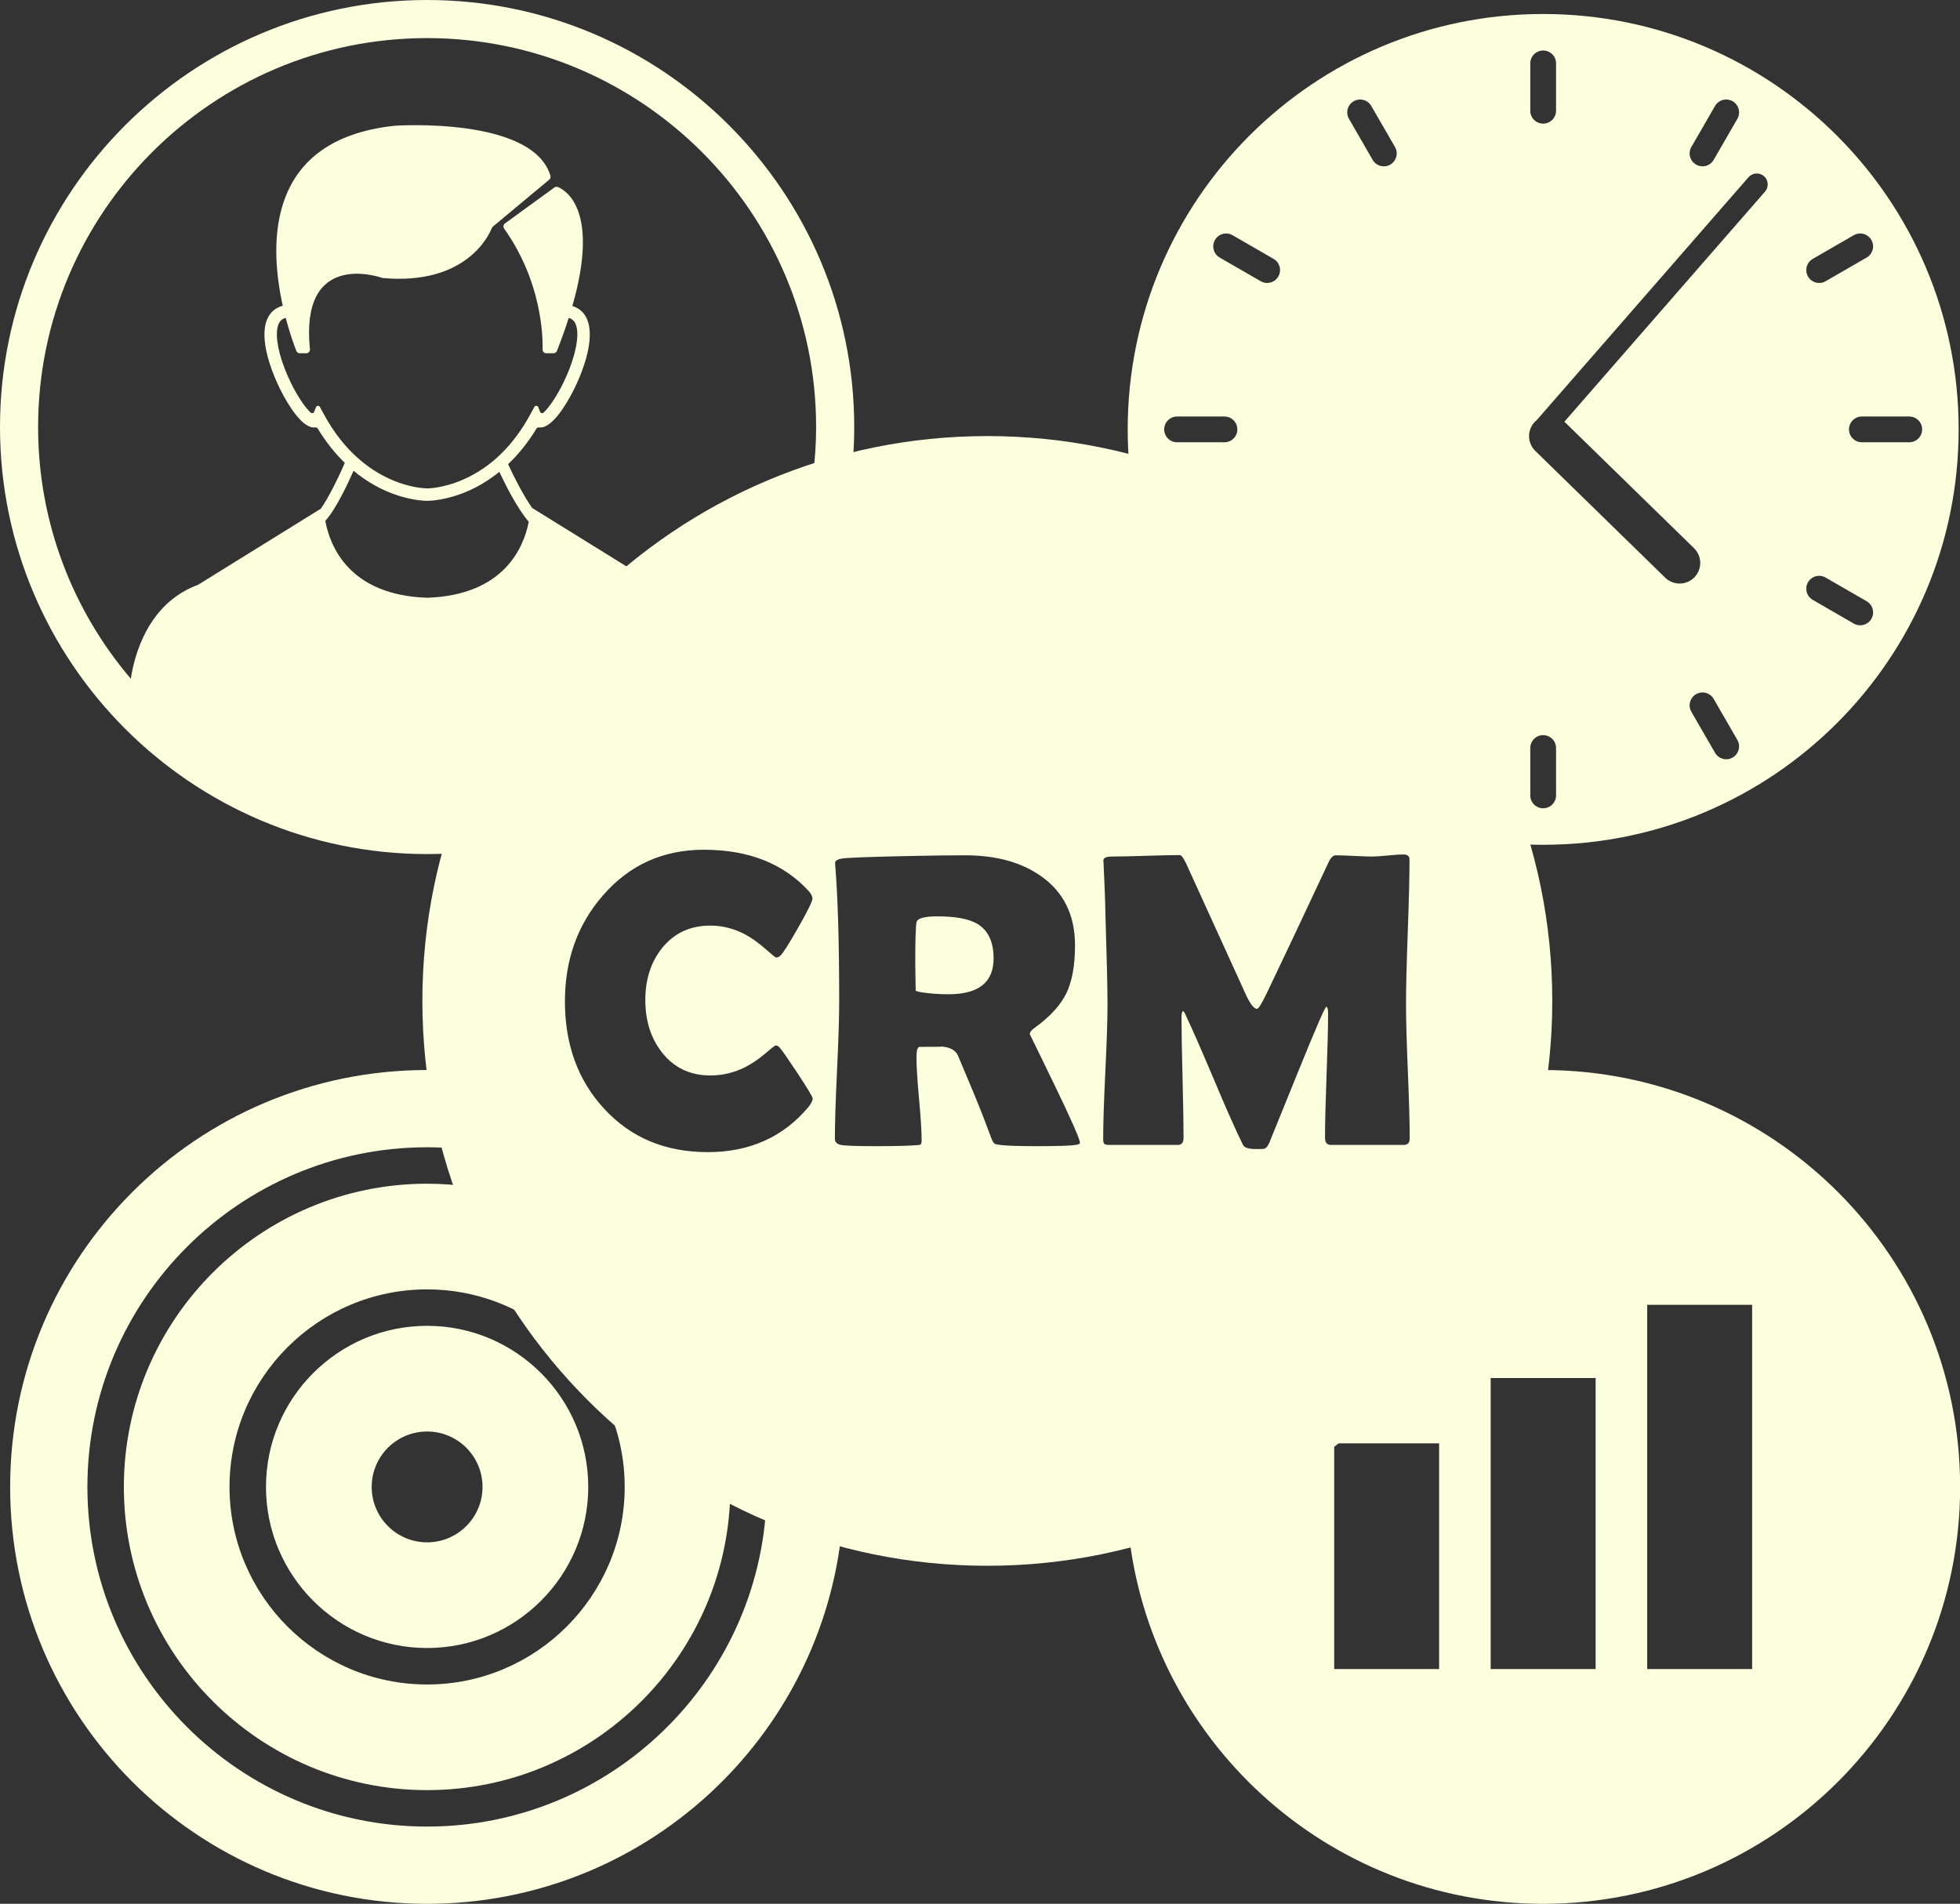
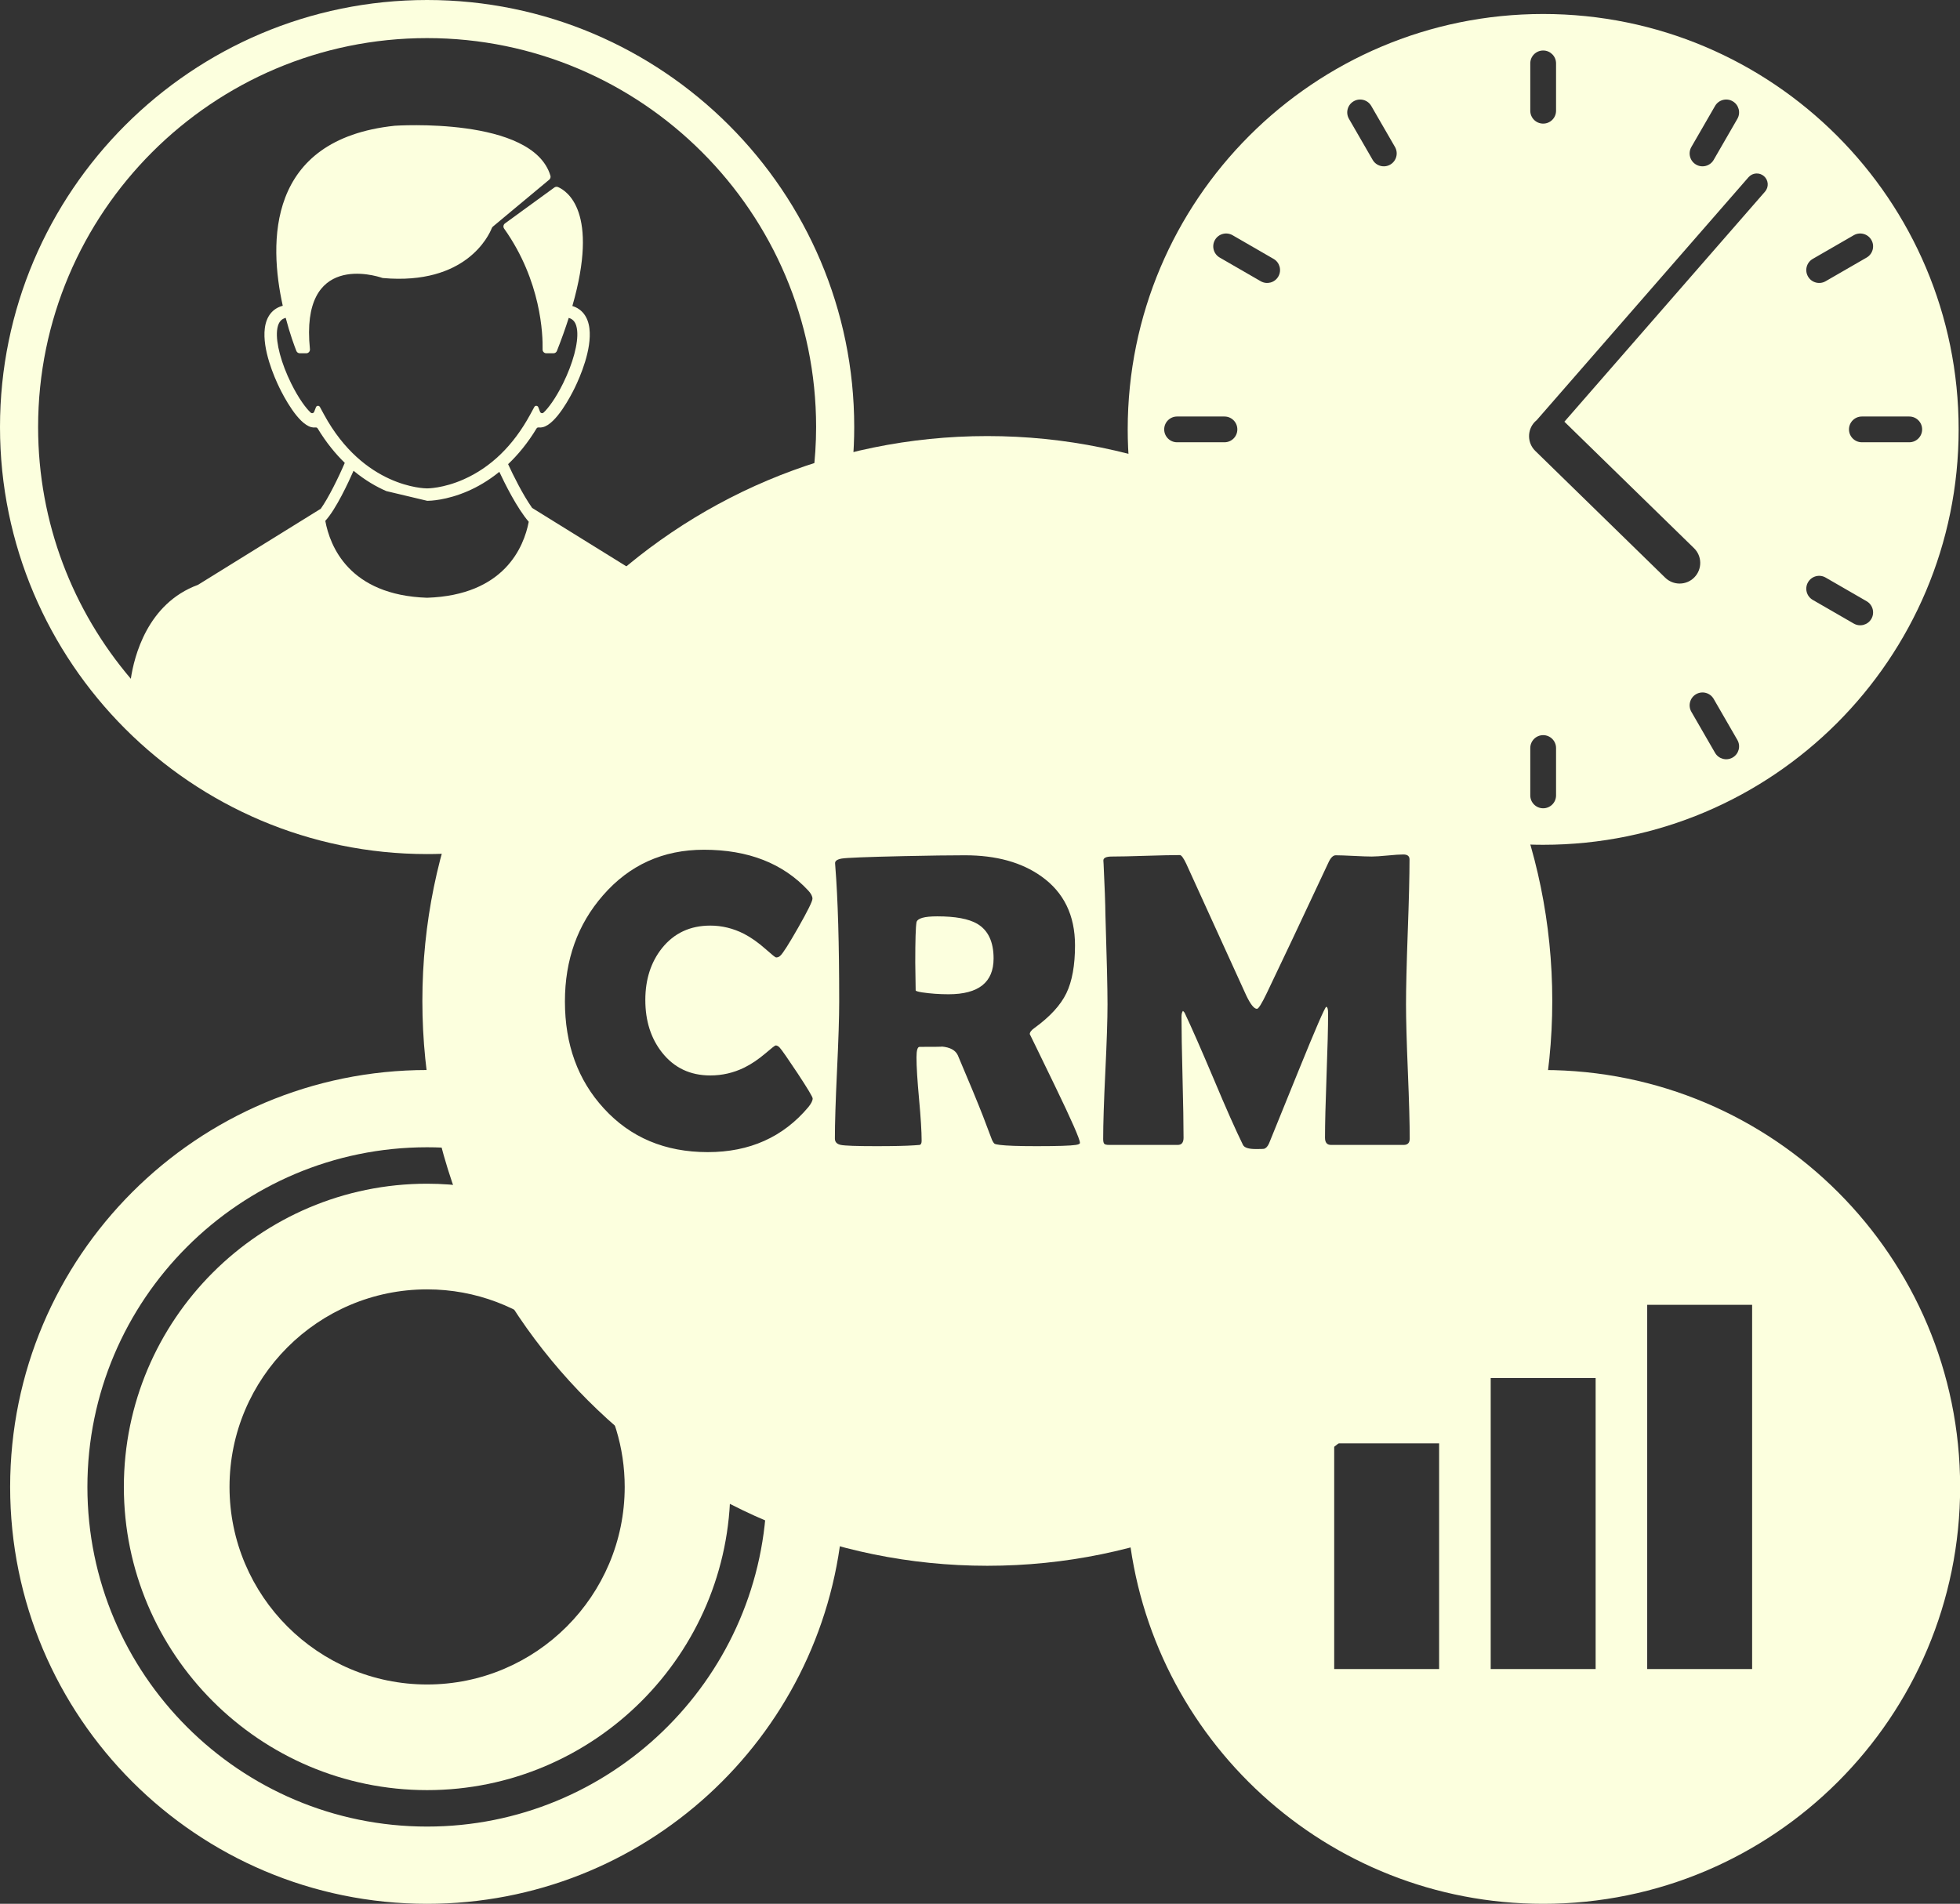
<svg xmlns="http://www.w3.org/2000/svg" fill="#000000" height="405.4" preserveAspectRatio="xMidYMid meet" version="1" viewBox="0.0 0.0 417.3 405.4" width="417.3" zoomAndPan="magnify">
  <rect x="0.0" y="0.0" width="417.3" height="405.4" fill="#333333" stroke="none" />
  <defs>
    <clipPath id="a">
      <path d="M 240 2 L 417.328 2 L 417.328 180 L 240 180 Z M 240 2" />
    </clipPath>
    <clipPath id="b">
      <path d="M 240 227 L 417.328 227 L 417.328 405.41 L 240 405.41 Z M 240 227" />
    </clipPath>
    <clipPath id="c">
      <path d="M 2 227 L 180 227 L 180 405.41 L 2 405.41 Z M 2 227" />
    </clipPath>
  </defs>
  <g>
    <g clip-path="url(#a)" id="change1_1">
      <path d="M 250.609 88.695 L 260.699 88.695 C 262.215 88.695 263.441 89.922 263.441 91.438 C 263.441 92.953 262.215 94.18 260.699 94.18 L 250.609 94.18 C 249.098 94.18 247.867 92.953 247.867 91.438 C 247.867 89.922 249.098 88.695 250.609 88.695 Z M 258.676 51.094 C 259.434 49.781 261.113 49.332 262.426 50.09 L 271.16 55.133 C 272.473 55.891 272.922 57.57 272.164 58.883 C 271.406 60.195 269.73 60.645 268.418 59.887 L 259.684 54.844 C 258.371 54.086 257.922 52.406 258.676 51.094 Z M 288.211 21.562 C 289.523 20.805 291.199 21.254 291.957 22.566 L 297.004 31.301 C 297.758 32.613 297.309 34.293 295.996 35.051 C 294.684 35.809 293.008 35.355 292.25 34.043 L 287.207 25.309 C 286.449 23.996 286.898 22.32 288.211 21.562 Z M 326.797 89.809 C 326.918 89.684 327.047 89.57 327.18 89.465 L 372.273 37.738 C 373.121 36.77 374.594 36.668 375.566 37.512 C 376.535 38.359 376.637 39.832 375.789 40.805 L 333.074 89.801 L 360.672 116.734 C 362.406 118.43 362.441 121.207 360.746 122.941 C 359.887 123.824 358.746 124.266 357.605 124.266 C 356.5 124.266 355.395 123.852 354.539 123.02 L 326.871 96.016 C 325.137 94.324 325.105 91.543 326.797 89.809 Z M 325.809 13.496 C 325.809 11.98 327.039 10.754 328.555 10.754 C 330.066 10.754 331.297 11.98 331.297 13.496 L 331.297 23.582 C 331.297 25.098 330.066 26.324 328.555 26.324 C 327.039 26.324 325.809 25.098 325.809 23.582 Z M 360.105 31.301 L 365.148 22.566 C 365.906 21.254 367.586 20.805 368.895 21.562 C 370.207 22.32 370.656 23.996 369.898 25.309 L 364.855 34.047 C 364.098 35.355 362.422 35.809 361.109 35.051 C 359.797 34.293 359.348 32.613 360.105 31.301 Z M 384.941 123.992 C 385.699 122.68 387.379 122.23 388.688 122.988 L 397.426 128.031 C 398.734 128.789 399.188 130.469 398.43 131.781 C 397.672 133.094 395.992 133.543 394.68 132.785 L 385.945 127.742 C 384.633 126.984 384.184 125.305 384.941 123.992 Z M 385.945 55.133 L 394.68 50.09 C 395.992 49.332 397.672 49.781 398.43 51.094 C 399.188 52.406 398.734 54.086 397.426 54.844 L 388.688 59.887 C 387.379 60.645 385.699 60.195 384.941 58.883 C 384.184 57.57 384.633 55.891 385.945 55.133 Z M 409.238 91.438 C 409.238 92.953 408.012 94.18 406.496 94.18 L 396.406 94.18 C 394.895 94.18 393.664 92.953 393.664 91.438 C 393.664 89.922 394.895 88.695 396.406 88.695 L 406.496 88.695 C 408.012 88.695 409.238 89.922 409.238 91.438 Z M 368.895 161.312 C 367.586 162.07 365.906 161.621 365.148 160.309 L 360.105 151.574 C 359.348 150.262 359.797 148.582 361.109 147.824 C 362.422 147.066 364.098 147.516 364.855 148.828 L 369.898 157.566 C 370.656 158.879 370.207 160.555 368.895 161.312 Z M 331.297 169.379 C 331.297 170.895 330.066 172.121 328.555 172.121 C 327.039 172.121 325.809 170.895 325.809 169.379 L 325.809 159.293 C 325.809 157.777 327.039 156.547 328.555 156.547 C 330.066 156.547 331.297 157.777 331.297 159.293 Z M 322.516 179.688 C 324.512 179.82 326.523 179.895 328.555 179.895 C 377.406 179.895 417.012 140.293 417.012 91.438 C 417.012 42.582 377.406 2.98 328.555 2.98 C 279.699 2.98 240.098 42.582 240.098 91.438 C 240.098 94.035 240.215 96.605 240.434 99.148 C 279.895 109.758 311.18 140.523 322.516 179.688" fill="#fcffde" />
    </g>
    <g clip-path="url(#b)" id="change1_8">
      <path d="M 373.043 355.414 L 350.703 355.414 L 350.703 277.852 L 373.043 277.852 Z M 339.723 355.414 L 317.383 355.414 L 317.383 293.449 L 339.723 293.449 Z M 306.402 355.414 L 284.062 355.414 L 284.062 307.359 L 306.402 307.359 Z M 328.555 227.855 C 327.719 227.855 326.887 227.871 326.055 227.895 C 319.715 274.984 285.266 313.281 240.199 325.297 C 244.555 370.258 282.445 405.41 328.555 405.41 C 377.582 405.41 417.328 365.664 417.328 316.633 C 417.328 267.605 377.582 227.855 328.555 227.855" fill="#fcffde" />
    </g>
    <g id="change1_3">
      <path d="M 90.934 252.066 C 55.336 252.066 26.371 281.031 26.371 316.633 C 26.371 352.234 55.336 381.199 90.934 381.199 C 126.535 381.199 155.5 352.234 155.5 316.633 C 155.5 316.32 155.48 316.008 155.477 315.695 C 144.594 309.934 134.727 302.508 126.211 293.754 C 130.5 300.344 133.004 308.199 133.004 316.633 C 133.004 339.828 114.133 358.703 90.934 358.703 C 67.738 358.703 48.867 339.828 48.867 316.633 C 48.867 293.438 67.738 274.566 90.934 274.566 C 101.336 274.566 110.855 278.367 118.203 284.641 C 110.664 275.098 104.574 264.355 100.273 252.75 C 97.223 252.309 94.105 252.066 90.934 252.066" fill="#fcffde" />
    </g>
    <g id="change1_4">
-       <path d="M 75.273 100.246 C 77.777 102.324 80.211 103.688 82.246 104.574 C 86.848 106.578 90.414 106.648 90.906 106.648 L 90.969 106.648 C 91.457 106.648 95.023 106.578 99.621 104.574 C 101.582 103.723 103.906 102.426 106.312 100.477 C 107.457 102.926 110.066 108.207 112.574 111.109 C 111.539 116.461 107.402 126.742 90.934 127.289 C 74.262 126.734 70.23 116.203 69.258 110.914 C 71.551 108.434 74.23 102.621 75.273 100.246 Z M 90.934 181.871 C 92.996 181.871 95.043 181.797 97.07 181.66 C 103.48 157.953 117.164 137.203 135.578 121.973 L 113.297 108.164 C 111.301 105.332 109.215 101.113 108.18 98.84 C 110.254 96.871 112.332 94.387 114.234 91.242 C 114.328 91.086 114.508 90.996 114.688 91.023 C 114.977 91.059 115.277 91.039 115.59 90.961 C 118.449 90.238 121.496 84.371 122.367 82.59 C 123.492 80.277 126.047 74.414 125.492 69.926 C 125.188 67.434 123.891 65.773 121.859 65.164 C 127.621 45.109 120.703 40.652 118.82 39.84 C 118.562 39.727 118.262 39.758 118.035 39.922 L 113.059 43.539 L 112.773 43.75 L 111.328 44.797 L 110.824 45.168 L 107.512 47.578 C 107.156 47.836 107.082 48.328 107.336 48.684 C 115.254 59.844 115.59 71.328 115.523 74.422 C 115.512 74.867 115.871 75.23 116.316 75.23 L 117.832 75.23 C 118.16 75.23 118.453 75.031 118.574 74.727 C 119.566 72.207 120.398 69.867 121.09 67.691 C 122.18 68.004 122.73 68.863 122.883 70.414 C 123.145 73.059 121.996 77.355 119.887 81.629 C 118.25 84.945 116.691 86.965 115.73 87.859 C 115.488 88.082 115.102 87.996 114.98 87.688 L 114.602 86.711 C 114.457 86.344 113.949 86.312 113.762 86.66 L 112.879 88.285 C 109.297 94.871 104.523 99.516 98.691 102.09 C 94.34 104.016 90.992 104 90.957 104 L 90.902 104 C 90.418 104 77.441 103.82 68.992 88.285 L 68.109 86.66 C 67.922 86.312 67.414 86.344 67.27 86.711 L 66.891 87.688 C 66.773 87.996 66.383 88.082 66.141 87.859 C 65.18 86.965 63.621 84.945 61.984 81.629 C 59.875 77.355 58.727 73.059 58.984 70.414 C 59.145 68.844 59.707 67.98 60.828 67.68 C 61.73 71.125 62.688 73.695 63.098 74.73 C 63.215 75.035 63.508 75.23 63.836 75.23 L 65.199 75.23 C 65.668 75.23 66.035 74.824 65.988 74.355 C 63.863 53.633 80.008 58.711 81.34 59.164 C 81.398 59.188 81.465 59.199 81.527 59.207 C 99.242 60.773 104.105 50.109 104.711 48.57 C 104.762 48.449 104.84 48.34 104.941 48.254 L 109.617 44.355 L 111.75 42.582 L 116.938 38.258 C 117.184 38.051 117.281 37.719 117.188 37.41 C 113.395 24.742 84.039 26.777 84.039 26.777 C 56.648 29.676 57.246 51.785 60.203 65.113 C 58.059 65.668 56.695 67.355 56.379 69.926 C 55.824 74.414 58.379 80.277 59.504 82.59 C 60.371 84.371 63.422 90.238 66.277 90.961 C 66.594 91.039 66.898 91.059 67.184 91.023 C 67.363 90.996 67.543 91.086 67.637 91.242 C 69.457 94.25 71.438 96.656 73.422 98.582 L 73.402 98.57 C 72.07 101.695 69.918 106.047 68.293 108.336 L 42.145 124.543 C 31.355 128.512 28.559 139.82 27.855 144.539 C 15.551 130.082 8.113 111.363 8.113 90.938 C 8.113 45.266 45.266 8.113 90.934 8.113 C 136.605 8.113 173.758 45.266 173.758 90.938 C 173.758 94.387 173.527 97.785 173.117 101.125 C 175.883 100.203 178.691 99.383 181.539 98.668 C 181.754 96.117 181.871 93.539 181.871 90.938 C 181.871 40.793 141.078 0 90.934 0 C 40.793 0 0 40.793 0 90.938 C 0 141.078 40.793 181.871 90.934 181.871" fill="#fcffde" />
+       <path d="M 75.273 100.246 C 77.777 102.324 80.211 103.688 82.246 104.574 L 90.969 106.648 C 91.457 106.648 95.023 106.578 99.621 104.574 C 101.582 103.723 103.906 102.426 106.312 100.477 C 107.457 102.926 110.066 108.207 112.574 111.109 C 111.539 116.461 107.402 126.742 90.934 127.289 C 74.262 126.734 70.23 116.203 69.258 110.914 C 71.551 108.434 74.23 102.621 75.273 100.246 Z M 90.934 181.871 C 92.996 181.871 95.043 181.797 97.07 181.66 C 103.48 157.953 117.164 137.203 135.578 121.973 L 113.297 108.164 C 111.301 105.332 109.215 101.113 108.18 98.84 C 110.254 96.871 112.332 94.387 114.234 91.242 C 114.328 91.086 114.508 90.996 114.688 91.023 C 114.977 91.059 115.277 91.039 115.59 90.961 C 118.449 90.238 121.496 84.371 122.367 82.59 C 123.492 80.277 126.047 74.414 125.492 69.926 C 125.188 67.434 123.891 65.773 121.859 65.164 C 127.621 45.109 120.703 40.652 118.82 39.84 C 118.562 39.727 118.262 39.758 118.035 39.922 L 113.059 43.539 L 112.773 43.75 L 111.328 44.797 L 110.824 45.168 L 107.512 47.578 C 107.156 47.836 107.082 48.328 107.336 48.684 C 115.254 59.844 115.59 71.328 115.523 74.422 C 115.512 74.867 115.871 75.23 116.316 75.23 L 117.832 75.23 C 118.16 75.23 118.453 75.031 118.574 74.727 C 119.566 72.207 120.398 69.867 121.09 67.691 C 122.18 68.004 122.73 68.863 122.883 70.414 C 123.145 73.059 121.996 77.355 119.887 81.629 C 118.25 84.945 116.691 86.965 115.73 87.859 C 115.488 88.082 115.102 87.996 114.98 87.688 L 114.602 86.711 C 114.457 86.344 113.949 86.312 113.762 86.66 L 112.879 88.285 C 109.297 94.871 104.523 99.516 98.691 102.09 C 94.34 104.016 90.992 104 90.957 104 L 90.902 104 C 90.418 104 77.441 103.82 68.992 88.285 L 68.109 86.66 C 67.922 86.312 67.414 86.344 67.27 86.711 L 66.891 87.688 C 66.773 87.996 66.383 88.082 66.141 87.859 C 65.18 86.965 63.621 84.945 61.984 81.629 C 59.875 77.355 58.727 73.059 58.984 70.414 C 59.145 68.844 59.707 67.98 60.828 67.68 C 61.73 71.125 62.688 73.695 63.098 74.73 C 63.215 75.035 63.508 75.23 63.836 75.23 L 65.199 75.23 C 65.668 75.23 66.035 74.824 65.988 74.355 C 63.863 53.633 80.008 58.711 81.34 59.164 C 81.398 59.188 81.465 59.199 81.527 59.207 C 99.242 60.773 104.105 50.109 104.711 48.57 C 104.762 48.449 104.84 48.34 104.941 48.254 L 109.617 44.355 L 111.75 42.582 L 116.938 38.258 C 117.184 38.051 117.281 37.719 117.188 37.41 C 113.395 24.742 84.039 26.777 84.039 26.777 C 56.648 29.676 57.246 51.785 60.203 65.113 C 58.059 65.668 56.695 67.355 56.379 69.926 C 55.824 74.414 58.379 80.277 59.504 82.59 C 60.371 84.371 63.422 90.238 66.277 90.961 C 66.594 91.039 66.898 91.059 67.184 91.023 C 67.363 90.996 67.543 91.086 67.637 91.242 C 69.457 94.25 71.438 96.656 73.422 98.582 L 73.402 98.57 C 72.07 101.695 69.918 106.047 68.293 108.336 L 42.145 124.543 C 31.355 128.512 28.559 139.82 27.855 144.539 C 15.551 130.082 8.113 111.363 8.113 90.938 C 8.113 45.266 45.266 8.113 90.934 8.113 C 136.605 8.113 173.758 45.266 173.758 90.938 C 173.758 94.387 173.527 97.785 173.117 101.125 C 175.883 100.203 178.691 99.383 181.539 98.668 C 181.754 96.117 181.871 93.539 181.871 90.938 C 181.871 40.793 141.078 0 90.934 0 C 40.793 0 0 40.793 0 90.938 C 0 141.078 40.793 181.871 90.934 181.871" fill="#fcffde" />
    </g>
    <g id="change1_5">
-       <path d="M 102.734 316.633 C 102.734 323.148 97.453 328.434 90.934 328.434 C 84.418 328.434 79.137 323.148 79.137 316.633 C 79.137 310.117 84.418 304.832 90.934 304.832 C 97.453 304.832 102.734 310.117 102.734 316.633 Z M 56.629 316.633 C 56.629 335.551 72.02 350.938 90.934 350.938 C 109.852 350.938 125.242 335.551 125.242 316.633 C 125.242 297.715 109.852 282.328 90.934 282.328 C 72.02 282.328 56.629 297.715 56.629 316.633" fill="#fcffde" />
-     </g>
+       </g>
    <g clip-path="url(#c)" id="change1_2">
      <path d="M 90.934 388.961 C 51.055 388.961 18.609 356.516 18.609 316.633 C 18.609 276.75 51.055 244.305 90.934 244.305 C 93.18 244.305 95.402 244.414 97.594 244.613 C 96.031 239.199 94.852 233.625 94.082 227.918 C 93.039 227.883 91.988 227.855 90.934 227.855 C 41.906 227.855 2.16 267.602 2.16 316.633 C 2.16 365.664 41.906 405.41 90.934 405.41 C 137.102 405.41 175.031 370.172 179.305 325.125 C 173.766 323.613 168.387 321.703 163.203 319.43 C 161.73 358.02 129.879 388.961 90.934 388.961" fill="#fcffde" />
    </g>
    <g id="change1_6">
      <path d="M 208.043 196.707 C 206.234 195.656 203.402 195.133 199.551 195.133 C 196.777 195.133 195.305 195.555 195.129 196.402 C 194.953 197.395 194.867 200.254 194.867 204.98 C 194.867 205.652 194.883 206.645 194.91 207.957 C 194.938 209.27 194.953 210.246 194.953 210.891 C 194.953 211.035 195.422 211.18 196.355 211.328 C 198.133 211.59 200.004 211.723 201.957 211.723 C 208.348 211.723 211.543 209.184 211.543 204.105 C 211.543 200.543 210.379 198.078 208.043 196.707" fill="#fcffde" />
    </g>
    <g id="change1_7">
      <path d="M 282.105 242.273 C 282.105 239.328 282.215 234.906 282.434 229.012 C 282.652 223.117 282.762 218.695 282.762 215.75 C 282.762 214.902 282.633 214.449 282.367 214.391 C 282.047 214.566 280.094 219.074 276.504 227.918 C 274.402 233.109 272.301 238.289 270.199 243.457 C 269.906 244.129 269.543 244.52 269.105 244.637 C 268.961 244.668 268.375 244.684 267.355 244.684 C 265.836 244.684 264.934 244.391 264.641 243.805 C 263.066 240.598 260.992 235.926 258.426 229.801 C 255.684 223.32 253.625 218.637 252.254 215.75 C 252.195 215.602 252.062 215.441 251.859 215.266 C 251.652 215.527 251.551 215.953 251.551 216.535 C 251.551 219.395 251.625 223.688 251.77 229.406 C 251.918 235.125 251.988 239.414 251.988 242.273 C 251.988 243.297 251.582 243.805 250.766 243.805 L 236.145 243.805 C 235.559 243.805 235.203 243.711 235.07 243.523 C 234.941 243.332 234.875 243.004 234.875 242.535 C 234.875 239.355 235.027 234.578 235.336 228.203 C 235.641 221.824 235.797 217.047 235.797 213.867 C 235.797 210.48 235.648 204.133 235.355 194.824 C 235.328 192.402 235.195 188.797 234.965 184.012 L 234.918 183.27 C 234.891 182.684 235.504 182.395 236.758 182.395 C 238.363 182.395 240.77 182.344 243.98 182.238 C 247.191 182.137 249.598 182.086 251.203 182.086 C 251.523 182.086 251.977 182.699 252.559 183.926 L 265.34 211.984 C 266.246 213.879 267.004 214.828 267.617 214.828 C 267.938 214.828 268.625 213.734 269.676 211.547 C 272.621 205.418 276.984 196.184 282.762 183.836 C 283.258 182.699 283.797 182.129 284.383 182.129 C 285.227 182.129 286.504 182.176 288.211 182.262 C 289.918 182.348 291.211 182.395 292.086 182.395 C 292.816 182.395 293.93 182.32 295.434 182.176 C 296.938 182.027 298.055 181.957 298.781 181.957 C 299.66 181.957 300.098 182.305 300.098 183.008 C 300.098 186.449 299.973 191.594 299.723 198.438 C 299.477 205.277 299.352 210.422 299.352 213.867 C 299.352 217.047 299.484 221.816 299.746 228.18 C 300.008 234.543 300.141 239.297 300.141 242.449 C 300.141 243.355 299.719 243.805 298.871 243.805 L 283.375 243.805 C 282.527 243.805 282.105 243.297 282.105 242.273 Z M 229.055 243.805 C 227.945 243.98 225.156 244.07 220.691 244.07 C 216.867 244.07 214.273 243.98 212.902 243.805 C 212.258 243.719 211.895 243.645 211.809 243.586 C 211.633 243.5 211.426 243.207 211.195 242.711 C 210.758 241.574 210.113 239.883 209.27 237.633 C 208.129 234.715 206.352 230.41 203.93 224.723 C 203.426 223.629 202.281 223.012 200.516 222.859 C 200.719 222.906 199.145 222.926 195.785 222.926 C 195.348 222.926 195.129 223.672 195.129 225.16 C 195.129 227.145 195.312 230.105 195.676 234.047 C 196.039 237.984 196.223 240.945 196.223 242.93 C 196.223 243.426 196.094 243.719 195.828 243.805 C 195.422 243.836 195.012 243.863 194.605 243.895 C 192.883 244.012 190.199 244.07 186.551 244.07 C 182.379 244.07 179.867 243.98 179.02 243.805 C 178.176 243.633 177.754 243.18 177.754 242.449 C 177.754 239.238 177.906 234.395 178.211 227.918 C 178.52 221.438 178.672 216.578 178.672 213.34 C 178.672 200.996 178.395 191.367 177.84 184.449 L 177.797 183.836 C 177.766 183.34 178.227 183.008 179.176 182.832 C 180.121 182.656 184.578 182.48 192.547 182.305 C 197.945 182.188 202.25 182.129 205.461 182.129 C 212.113 182.129 217.539 183.633 221.742 186.641 C 226.5 190.023 228.879 194.914 228.879 201.305 C 228.879 205.562 228.266 208.965 227.039 211.504 C 225.812 214.039 223.551 216.508 220.254 218.898 C 219.582 219.367 219.246 219.805 219.246 220.211 C 219.246 220.184 221.027 223.848 224.59 231.199 C 228.148 238.555 229.93 242.609 229.93 243.367 C 229.93 243.574 229.637 243.719 229.055 243.805 Z M 172.105 235.754 C 166.734 242.145 159.602 245.34 150.699 245.34 C 141.594 245.34 134.215 242.23 128.551 236.016 C 123.035 230.004 120.277 222.418 120.277 213.254 C 120.277 204.383 122.977 196.852 128.375 190.668 C 134.008 184.188 141.172 180.949 149.867 180.949 C 159.324 180.949 166.734 183.852 172.105 189.66 C 172.688 190.301 172.98 190.871 172.98 191.367 C 172.98 191.922 171.965 193.977 169.938 197.539 C 167.91 201.098 166.633 203.098 166.109 203.535 C 165.875 203.77 165.582 203.887 165.234 203.887 C 165.086 203.887 164.355 203.301 163.043 202.137 C 161.469 200.734 159.922 199.641 158.402 198.852 C 156.098 197.684 153.703 197.102 151.227 197.102 C 146.938 197.102 143.508 198.707 140.938 201.914 C 138.574 204.891 137.395 208.57 137.395 212.945 C 137.395 217.383 138.574 221.102 140.938 224.109 C 143.508 227.379 146.938 229.012 151.227 229.012 C 153.766 229.012 156.172 228.457 158.449 227.348 C 159.938 226.617 161.453 225.598 163 224.285 C 164.285 223.176 165 222.621 165.145 222.621 C 165.438 222.621 165.73 222.781 166.02 223.102 C 166.488 223.629 167.758 225.449 169.828 228.574 C 171.961 231.812 173.023 233.594 173.023 233.914 C 173.023 234.379 172.719 234.992 172.105 235.754 Z M 330.492 213.145 C 330.492 146.711 276.641 92.859 210.211 92.859 C 143.777 92.859 89.926 146.711 89.926 213.145 C 89.926 279.574 143.777 333.426 210.211 333.426 C 276.641 333.426 330.492 279.574 330.492 213.145" fill="#fcffde" />
    </g>
  </g>
</svg>